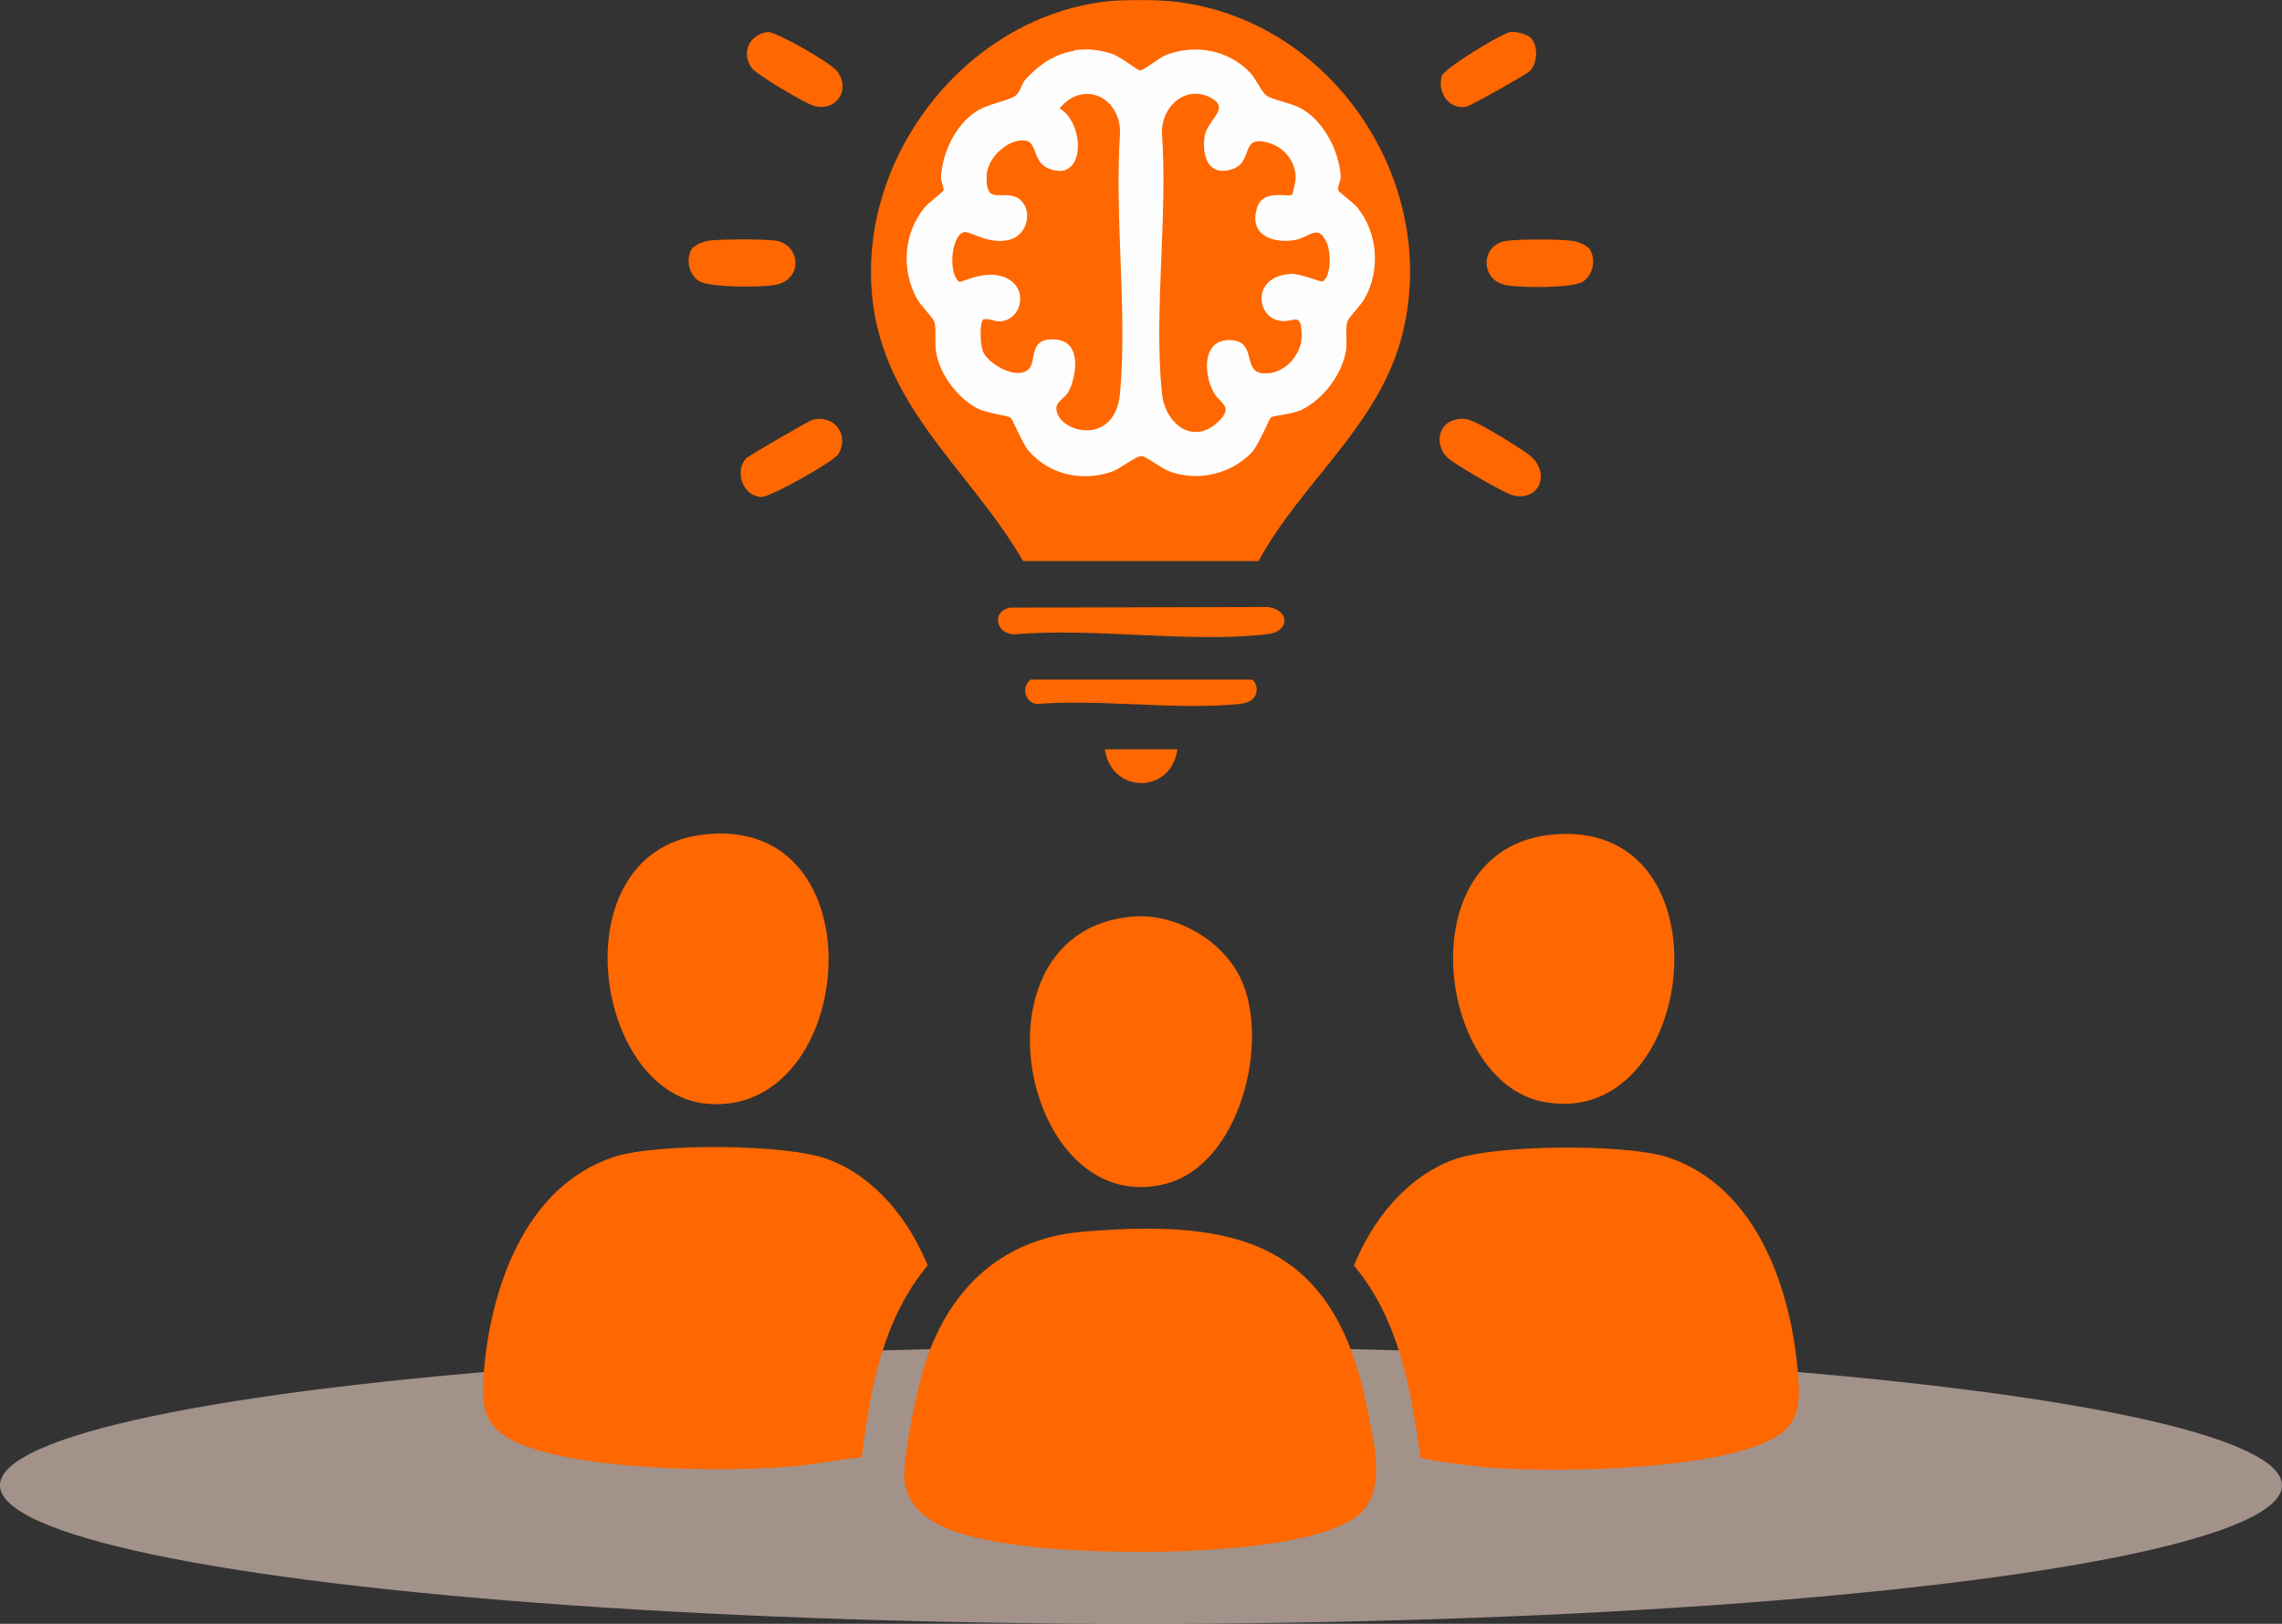
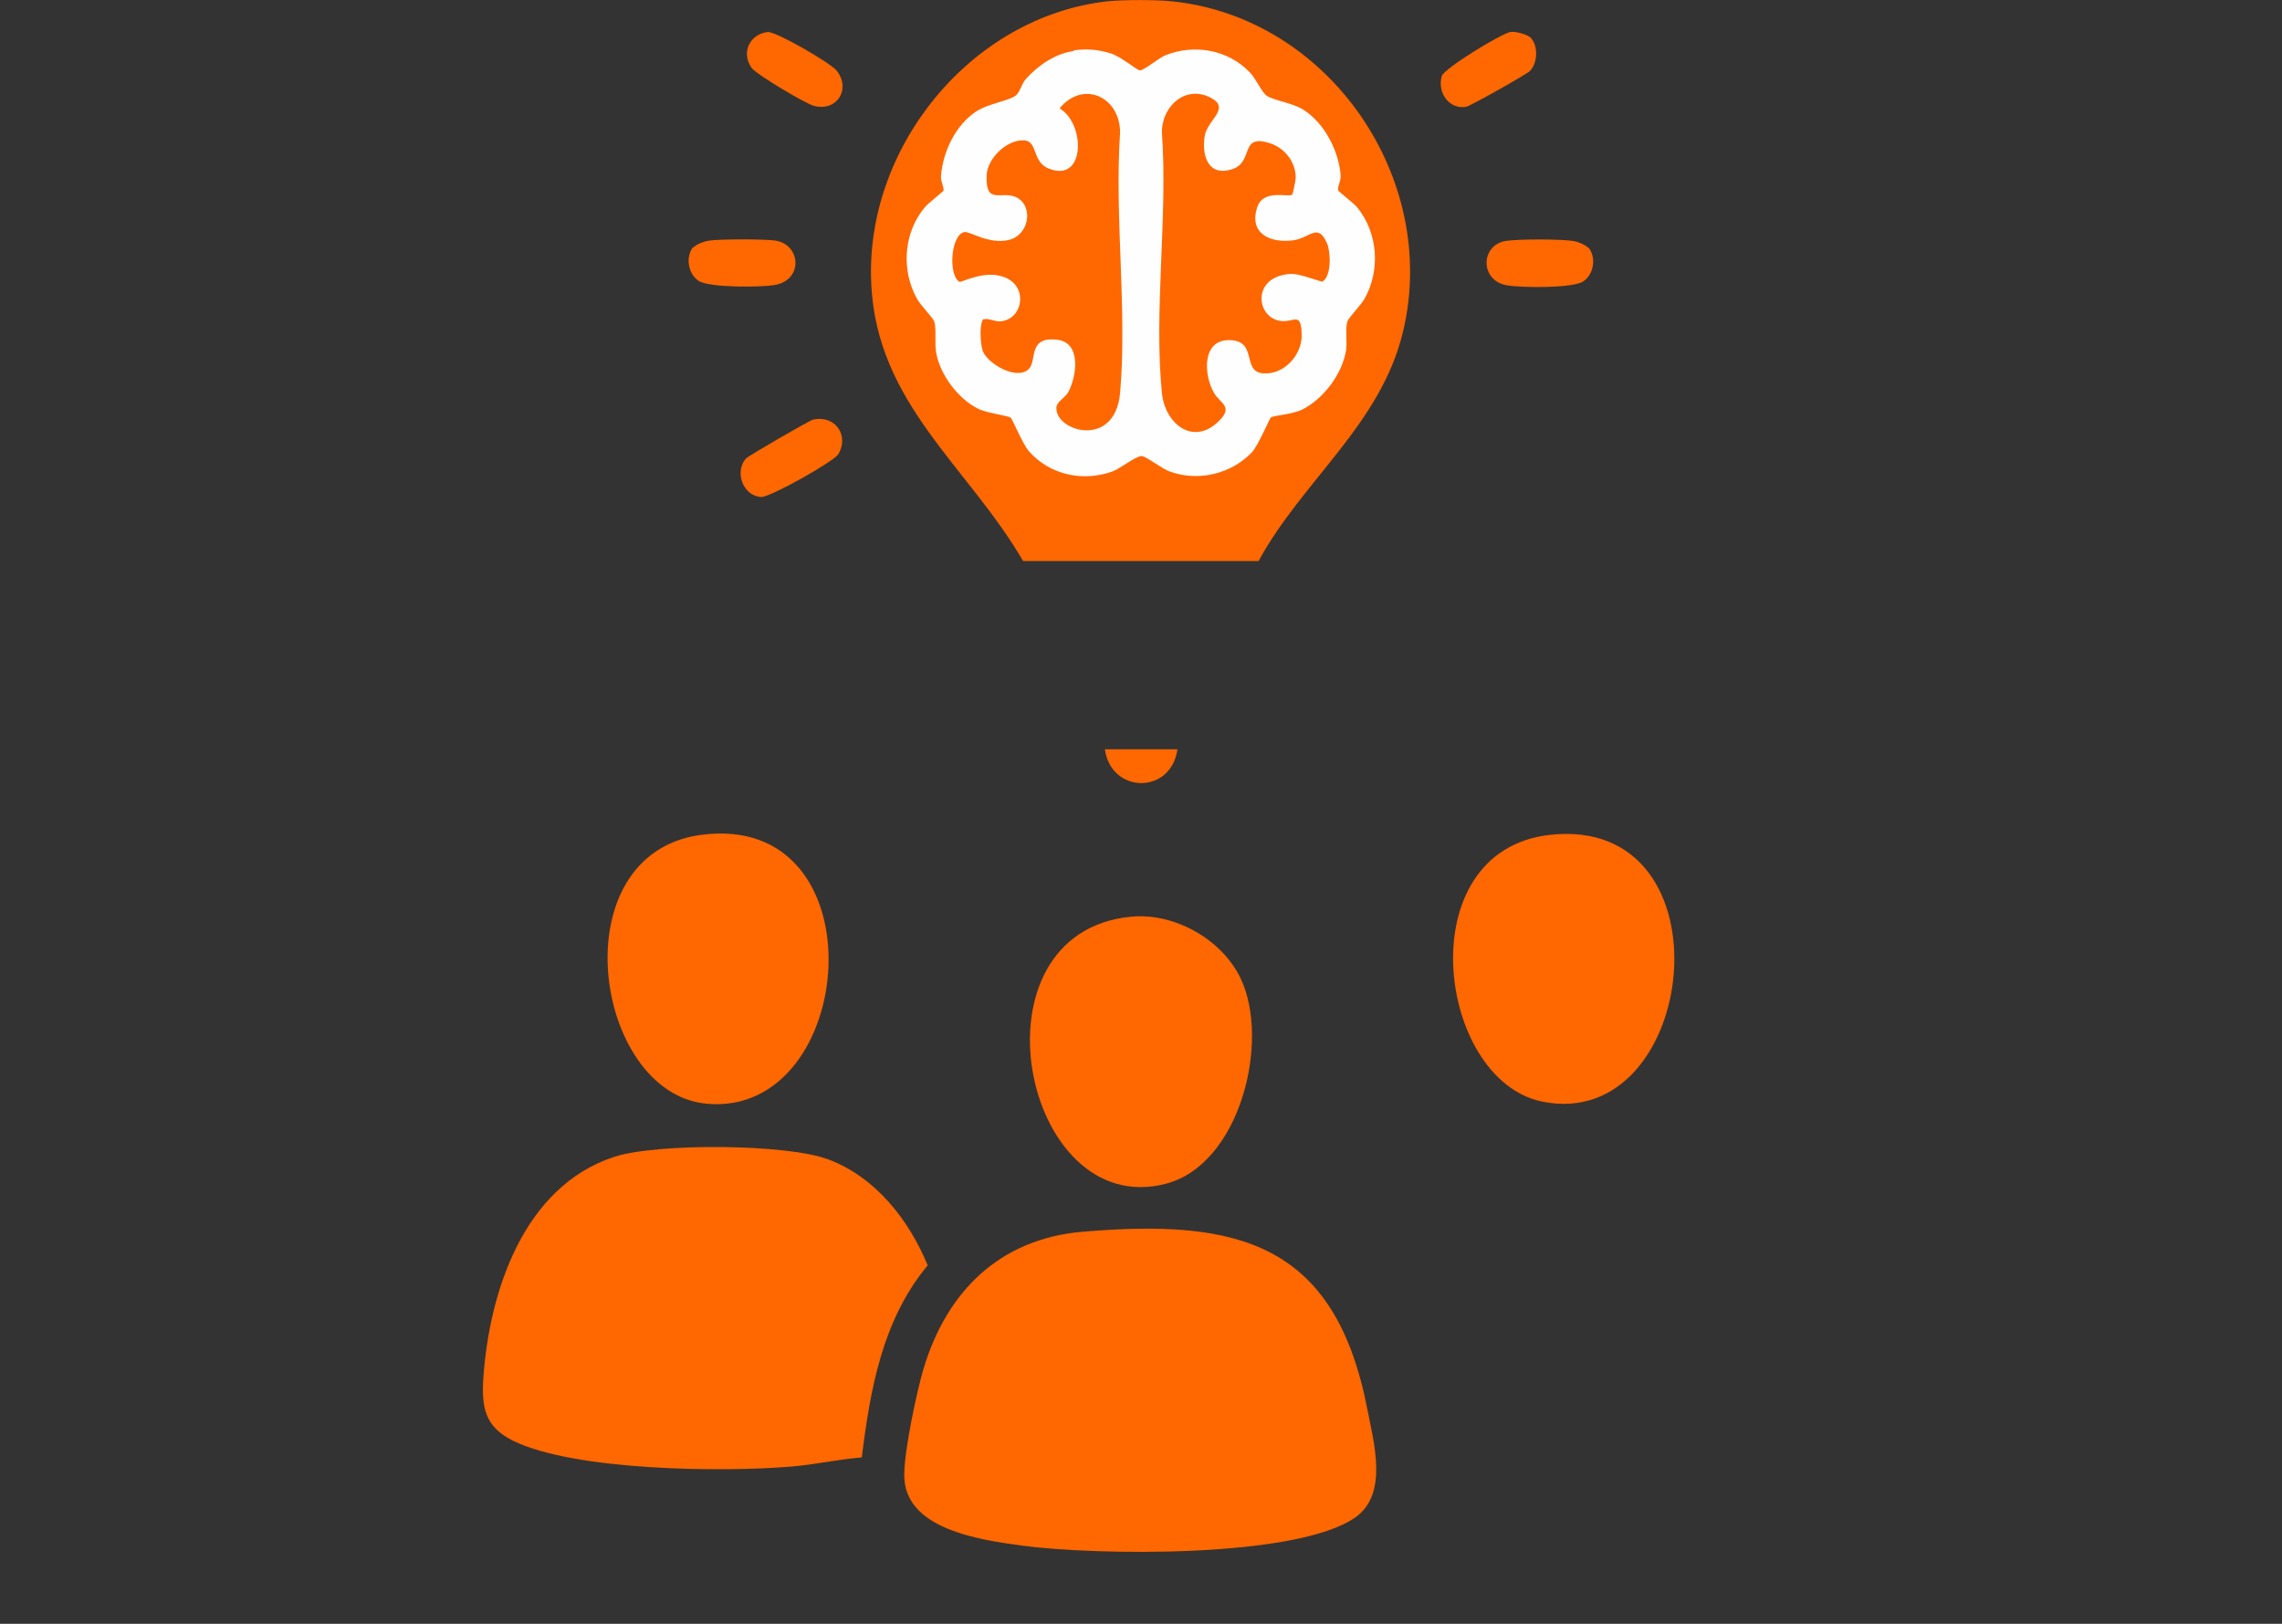
<svg xmlns="http://www.w3.org/2000/svg" id="b" viewBox="0 0 72 51.23">
  <rect x="0" y="0" width="72" height="51.23" fill="#333333" stroke="none" />
  <defs>
    <style>.d{fill:#ffdfd2;isolation:isolate;opacity:.55;}.e{fill:#ff6700;}.f{fill:#fefefe;}</style>
  </defs>
  <g id="c">
-     <ellipse class="d" cx="36" cy="46.86" rx="36" ry="4.37" />
    <path class="e" d="M36.96.04c4.98.5,8.46,5.6,7.31,10.41-.69,2.93-3.18,4.71-4.56,7.25h-7.43c-1.74-2.99-4.61-4.96-4.79-8.73-.22-4.29,3.13-8.45,7.46-8.93.49-.05,1.52-.05,2.01,0Z" />
    <path class="e" d="M34.16,38.86c4.91-.42,7.96.35,8.98,5.59.21,1.08.66,2.67-.36,3.41-1.84,1.32-8.28,1.21-10.55.9-1.31-.18-3.71-.51-3.7-2.23,0-.76.38-2.56.6-3.32.73-2.46,2.4-4.12,5.02-4.35Z" />
    <path class="e" d="M27.19,45.98c-.75.06-1.49.23-2.24.29-2.17.18-6.81.13-8.75-.81-.9-.44-1.01-1.05-.95-1.99.19-2.73,1.27-6.03,4.12-6.97,1.33-.44,5.46-.42,6.77.08,1.49.56,2.54,1.91,3.13,3.34-1.43,1.72-1.81,3.9-2.08,6.06Z" />
-     <path class="e" d="M44.82,45.97c-.32-2.15-.66-4.32-2.1-6.04.57-1.43,1.65-2.79,3.13-3.34,1.31-.49,5.44-.51,6.77-.08,2.84.94,3.93,4.24,4.12,6.97.06.87,0,1.48-.83,1.92-1.87,1-6.9,1.07-9.05.89-.27-.02-1.95-.23-2.03-.31Z" />
    <path class="e" d="M22.11,26.34c5.73-.77,4.96,8.94.17,8.48-3.56-.35-4.63-7.87-.17-8.48Z" />
    <path class="e" d="M35.69,28.92c1.36-.13,2.86.71,3.45,1.94.95,1.98-.01,5.89-2.37,6.49-4.52,1.16-6.31-7.93-1.08-8.43Z" />
    <path class="e" d="M48.89,26.34c5.83-.66,4.71,9.45-.25,8.41-3.31-.7-4.21-7.9.25-8.41Z" />
-     <path class="e" d="M31.86,19.17l8.11-.02c.71.05.77.78,0,.86-2.45.28-5.43-.21-7.94,0-.6.02-.77-.71-.17-.84Z" />
-     <path class="e" d="M32.51,21.44h6.98c.14,0,.41.69-.38.77-2.01.2-4.36-.16-6.41,0-.38-.07-.47-.54-.19-.76Z" />
    <path class="e" d="M25.65,13.24c.71-.16,1.15.51.8,1.09-.14.23-2.15,1.36-2.43,1.35-.58-.03-.85-.79-.49-1.21.08-.09,2-1.2,2.12-1.23Z" />
-     <path class="e" d="M45.92,13.24c.22-.05.36-.03.57.06.27.1,1.65.93,1.84,1.12.61.6.17,1.42-.62,1.2-.26-.07-1.89-1.01-2.06-1.2-.39-.41-.27-1.06.27-1.18Z" />
    <path class="e" d="M21.88,7.81c.09-.11.35-.2.49-.22.41-.05,1.7-.05,2.1,0,.8.13.88,1.24-.02,1.4-.44.08-2.08.09-2.41-.13s-.42-.75-.17-1.07Z" />
    <path class="e" d="M50.12,7.81c.25.31.17.85-.17,1.07s-1.97.2-2.41.12c-.86-.15-.83-1.28-.02-1.4.4-.06,1.69-.06,2.1,0,.15.02.41.12.49.22Z" />
    <path class="e" d="M24.22,1.01c.27-.02,1.99.98,2.18,1.22.46.59,0,1.3-.72,1.11-.27-.07-1.81-.99-1.96-1.19-.35-.48-.07-1.08.51-1.14Z" />
    <path class="e" d="M48.31,1.21c.23.25.2.79-.04,1.03-.11.11-1.87,1.1-2.01,1.13-.54.09-.92-.45-.77-.97.08-.25,1.88-1.34,2.16-1.39.17-.03.56.08.67.2Z" />
    <path class="e" d="M37.15,23.64c-.2,1.43-2.09,1.41-2.29,0h2.29Z" />
    <path class="f" d="M33.87,1.59c.43-.06.78-.03,1.19.1.3.09.79.51.9.53s.61-.4.82-.48c.91-.36,1.97-.17,2.65.54.19.19.37.61.52.73.22.16.82.23,1.17.45.67.42,1.12,1.3,1.18,2.08.01.17-.11.37-.08.46,0,.04.47.39.6.54.66.81.74,1.99.23,2.89-.12.21-.5.59-.54.71-.07.25,0,.61-.04.91-.12.75-.71,1.53-1.38,1.87-.33.16-.88.18-.99.25-.05.03-.38.86-.61,1.11-.67.69-1.71.92-2.6.59-.24-.09-.71-.46-.86-.48-.17-.02-.68.39-.92.48-.93.34-1.99.12-2.65-.64-.2-.23-.52-1.02-.57-1.05-.12-.08-.75-.14-1.04-.29-.62-.31-1.19-1.07-1.31-1.75-.06-.33.01-.74-.06-.99-.03-.11-.42-.5-.54-.71-.51-.9-.44-2.08.23-2.89.12-.15.59-.5.6-.54.02-.1-.1-.3-.08-.46.06-.77.46-1.61,1.12-2.04.37-.24,1.02-.33,1.23-.49.15-.11.19-.38.33-.53.39-.43.92-.8,1.51-.88Z" />
    <path class="e" d="M31.04,10.08c.09-.06.36.07.51.06.7-.05.89-1.01.24-1.35s-1.46.14-1.52.1c-.36-.22-.27-1.49.16-1.57.16-.03.77.4,1.4.25s.77-1.01.3-1.31c-.49-.31-1.04.28-1-.73.02-.54.66-1.15,1.2-1.1.41.04.24.67.74.88,1.19.5,1.18-1.42.36-1.89.75-.91,1.91-.36,1.91.76-.18,2.66.23,5.61,0,8.22-.16,1.76-2.03,1.22-2.01.47,0-.19.27-.32.37-.49.27-.49.43-1.56-.33-1.66-.94-.12-.65.63-.9.91-.35.39-1.29-.13-1.46-.55-.08-.21-.12-.92.03-1.02Z" />
    <path class="e" d="M40.77,6.14c-.12.1-.9-.19-1.1.39-.28.84.41,1.15,1.14,1.05.52-.07.77-.57,1.06.1.12.28.14,1.03-.14,1.2-.04.03-.7-.25-.99-.24-1.28.06-1.12,1.43-.29,1.49.39.03.61-.31.62.46,0,.61-.55,1.23-1.2,1.19-.71-.04-.17-1.02-1.06-1.05s-.84,1.08-.51,1.66c.19.34.65.43.13.92-.79.75-1.67.07-1.77-.91-.26-2.59.19-5.58,0-8.22-.01-.84.77-1.53,1.57-1.08.59.33-.14.69-.22,1.19-.1.62.11,1.29.86,1.05.71-.22.22-1.14,1.2-.82.47.15.82.6.81,1.1,0,.08-.09.5-.11.52Z" />
  </g>
</svg>